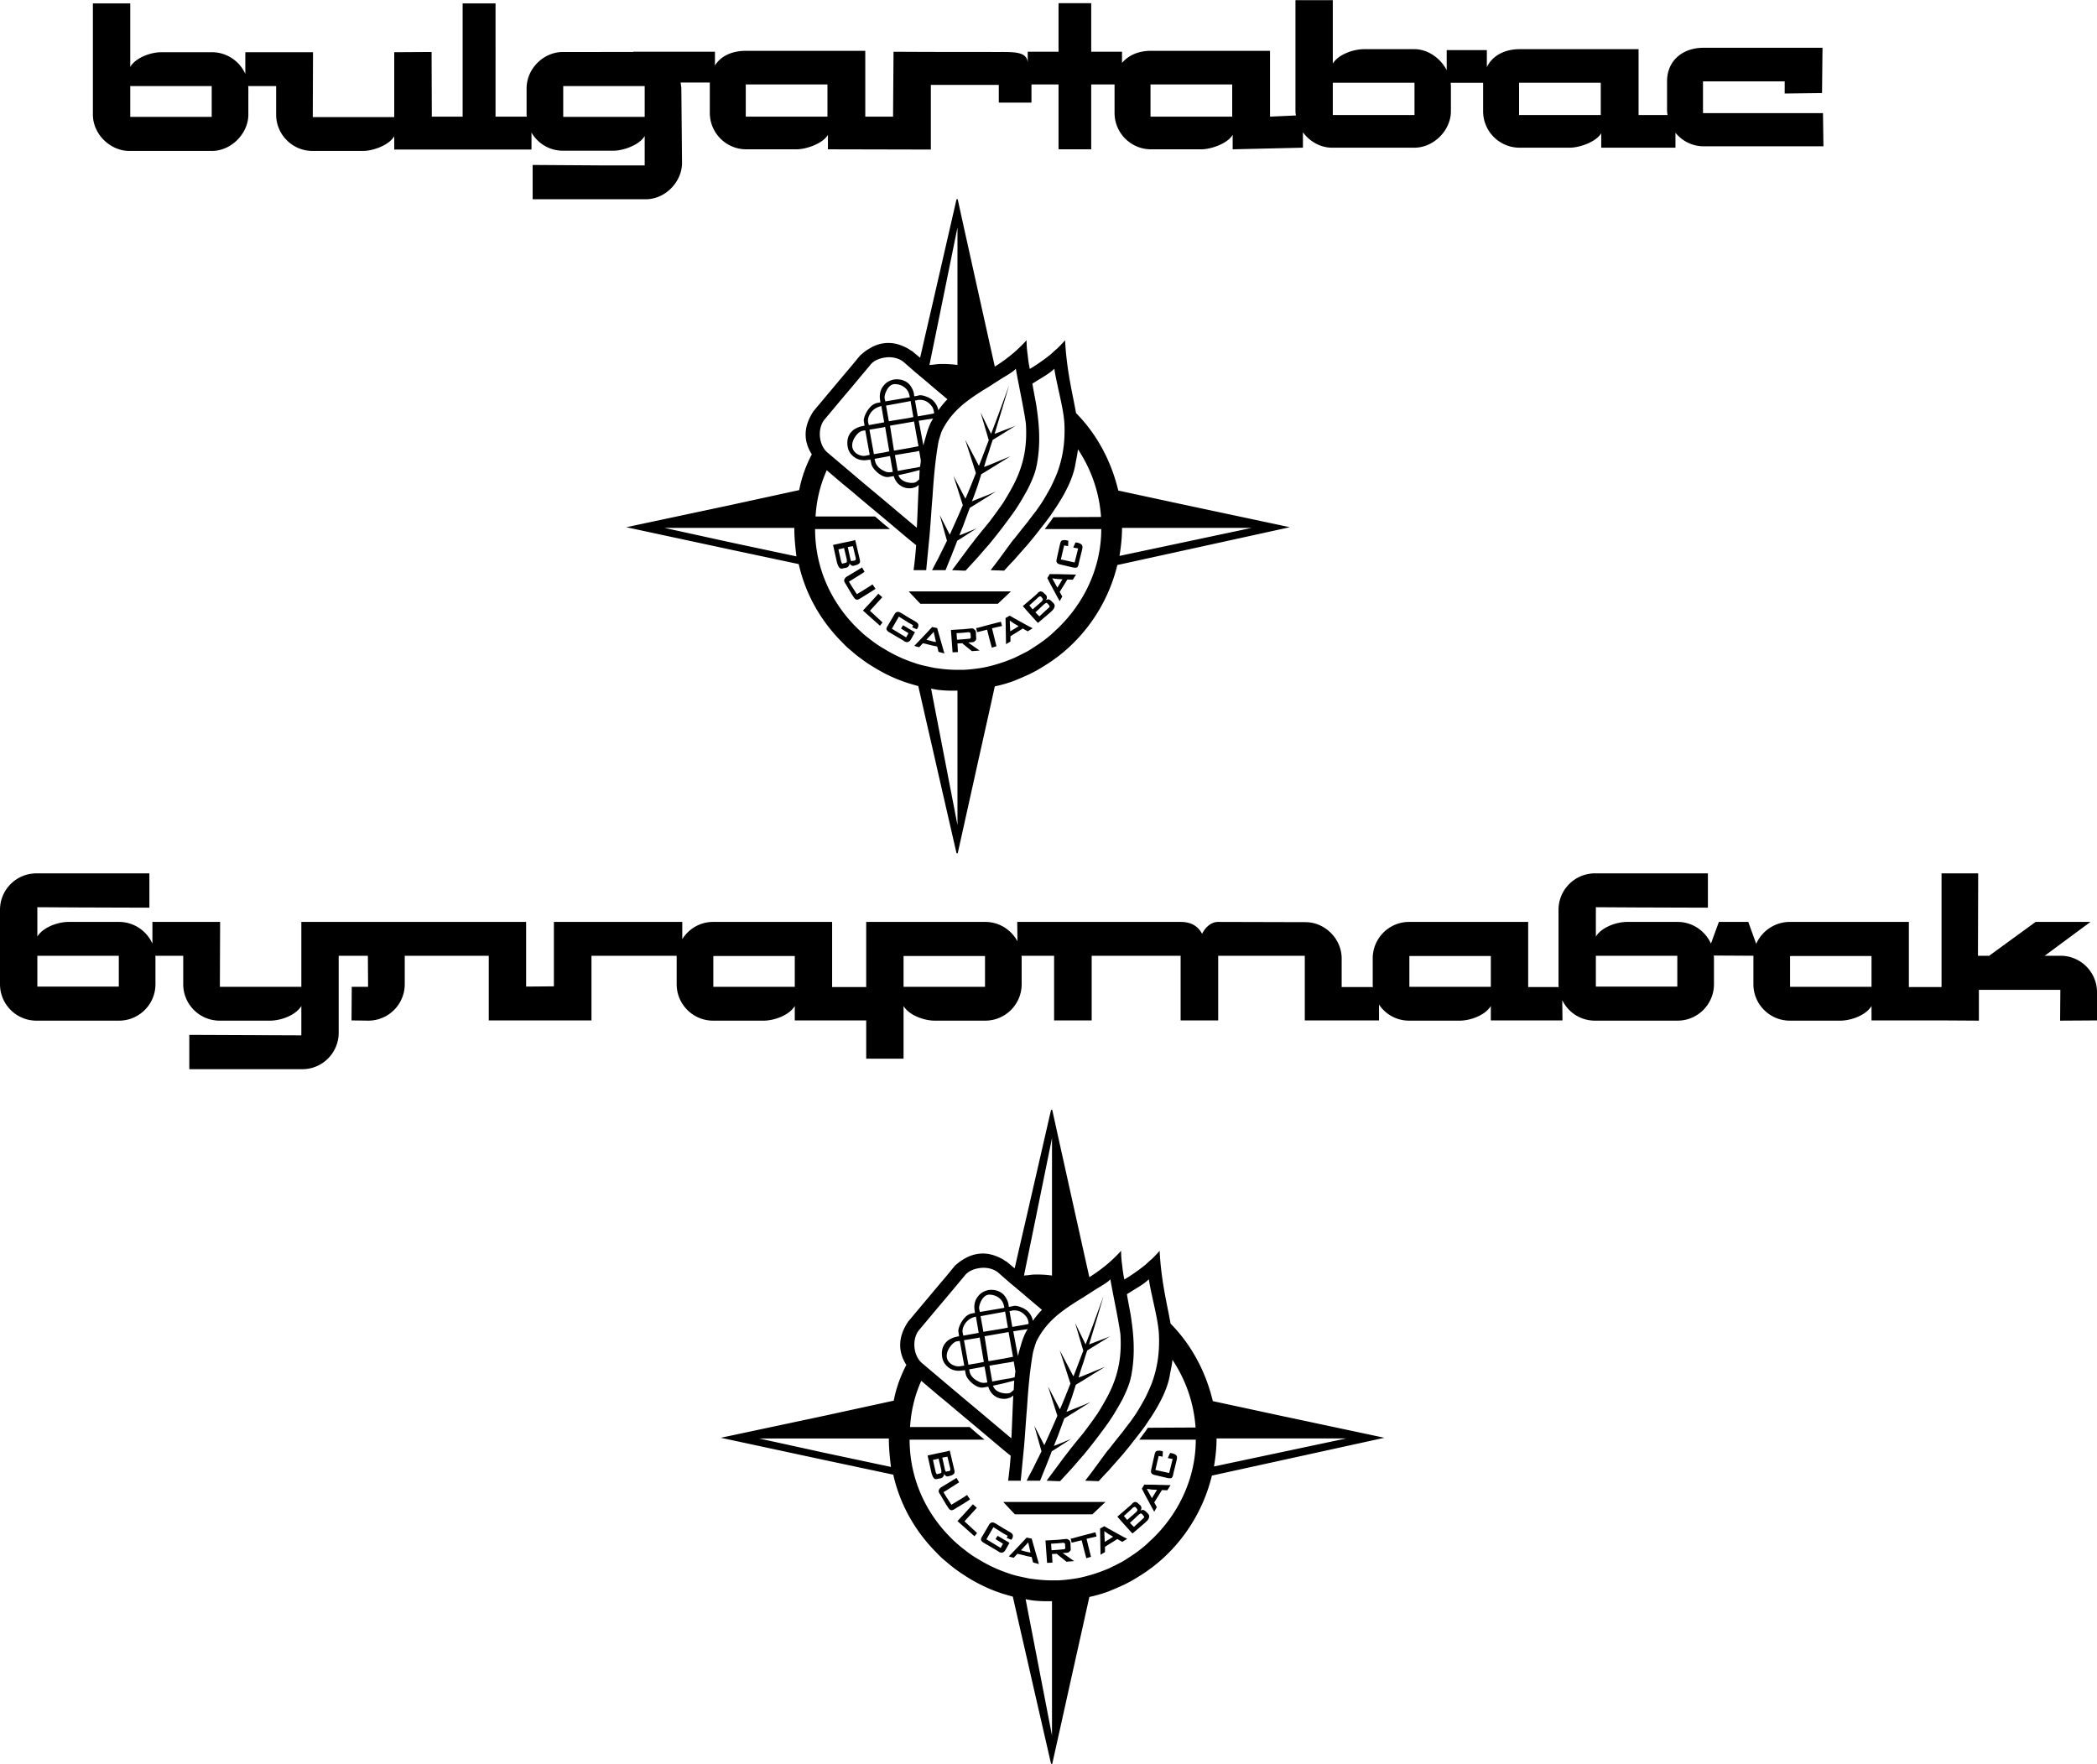
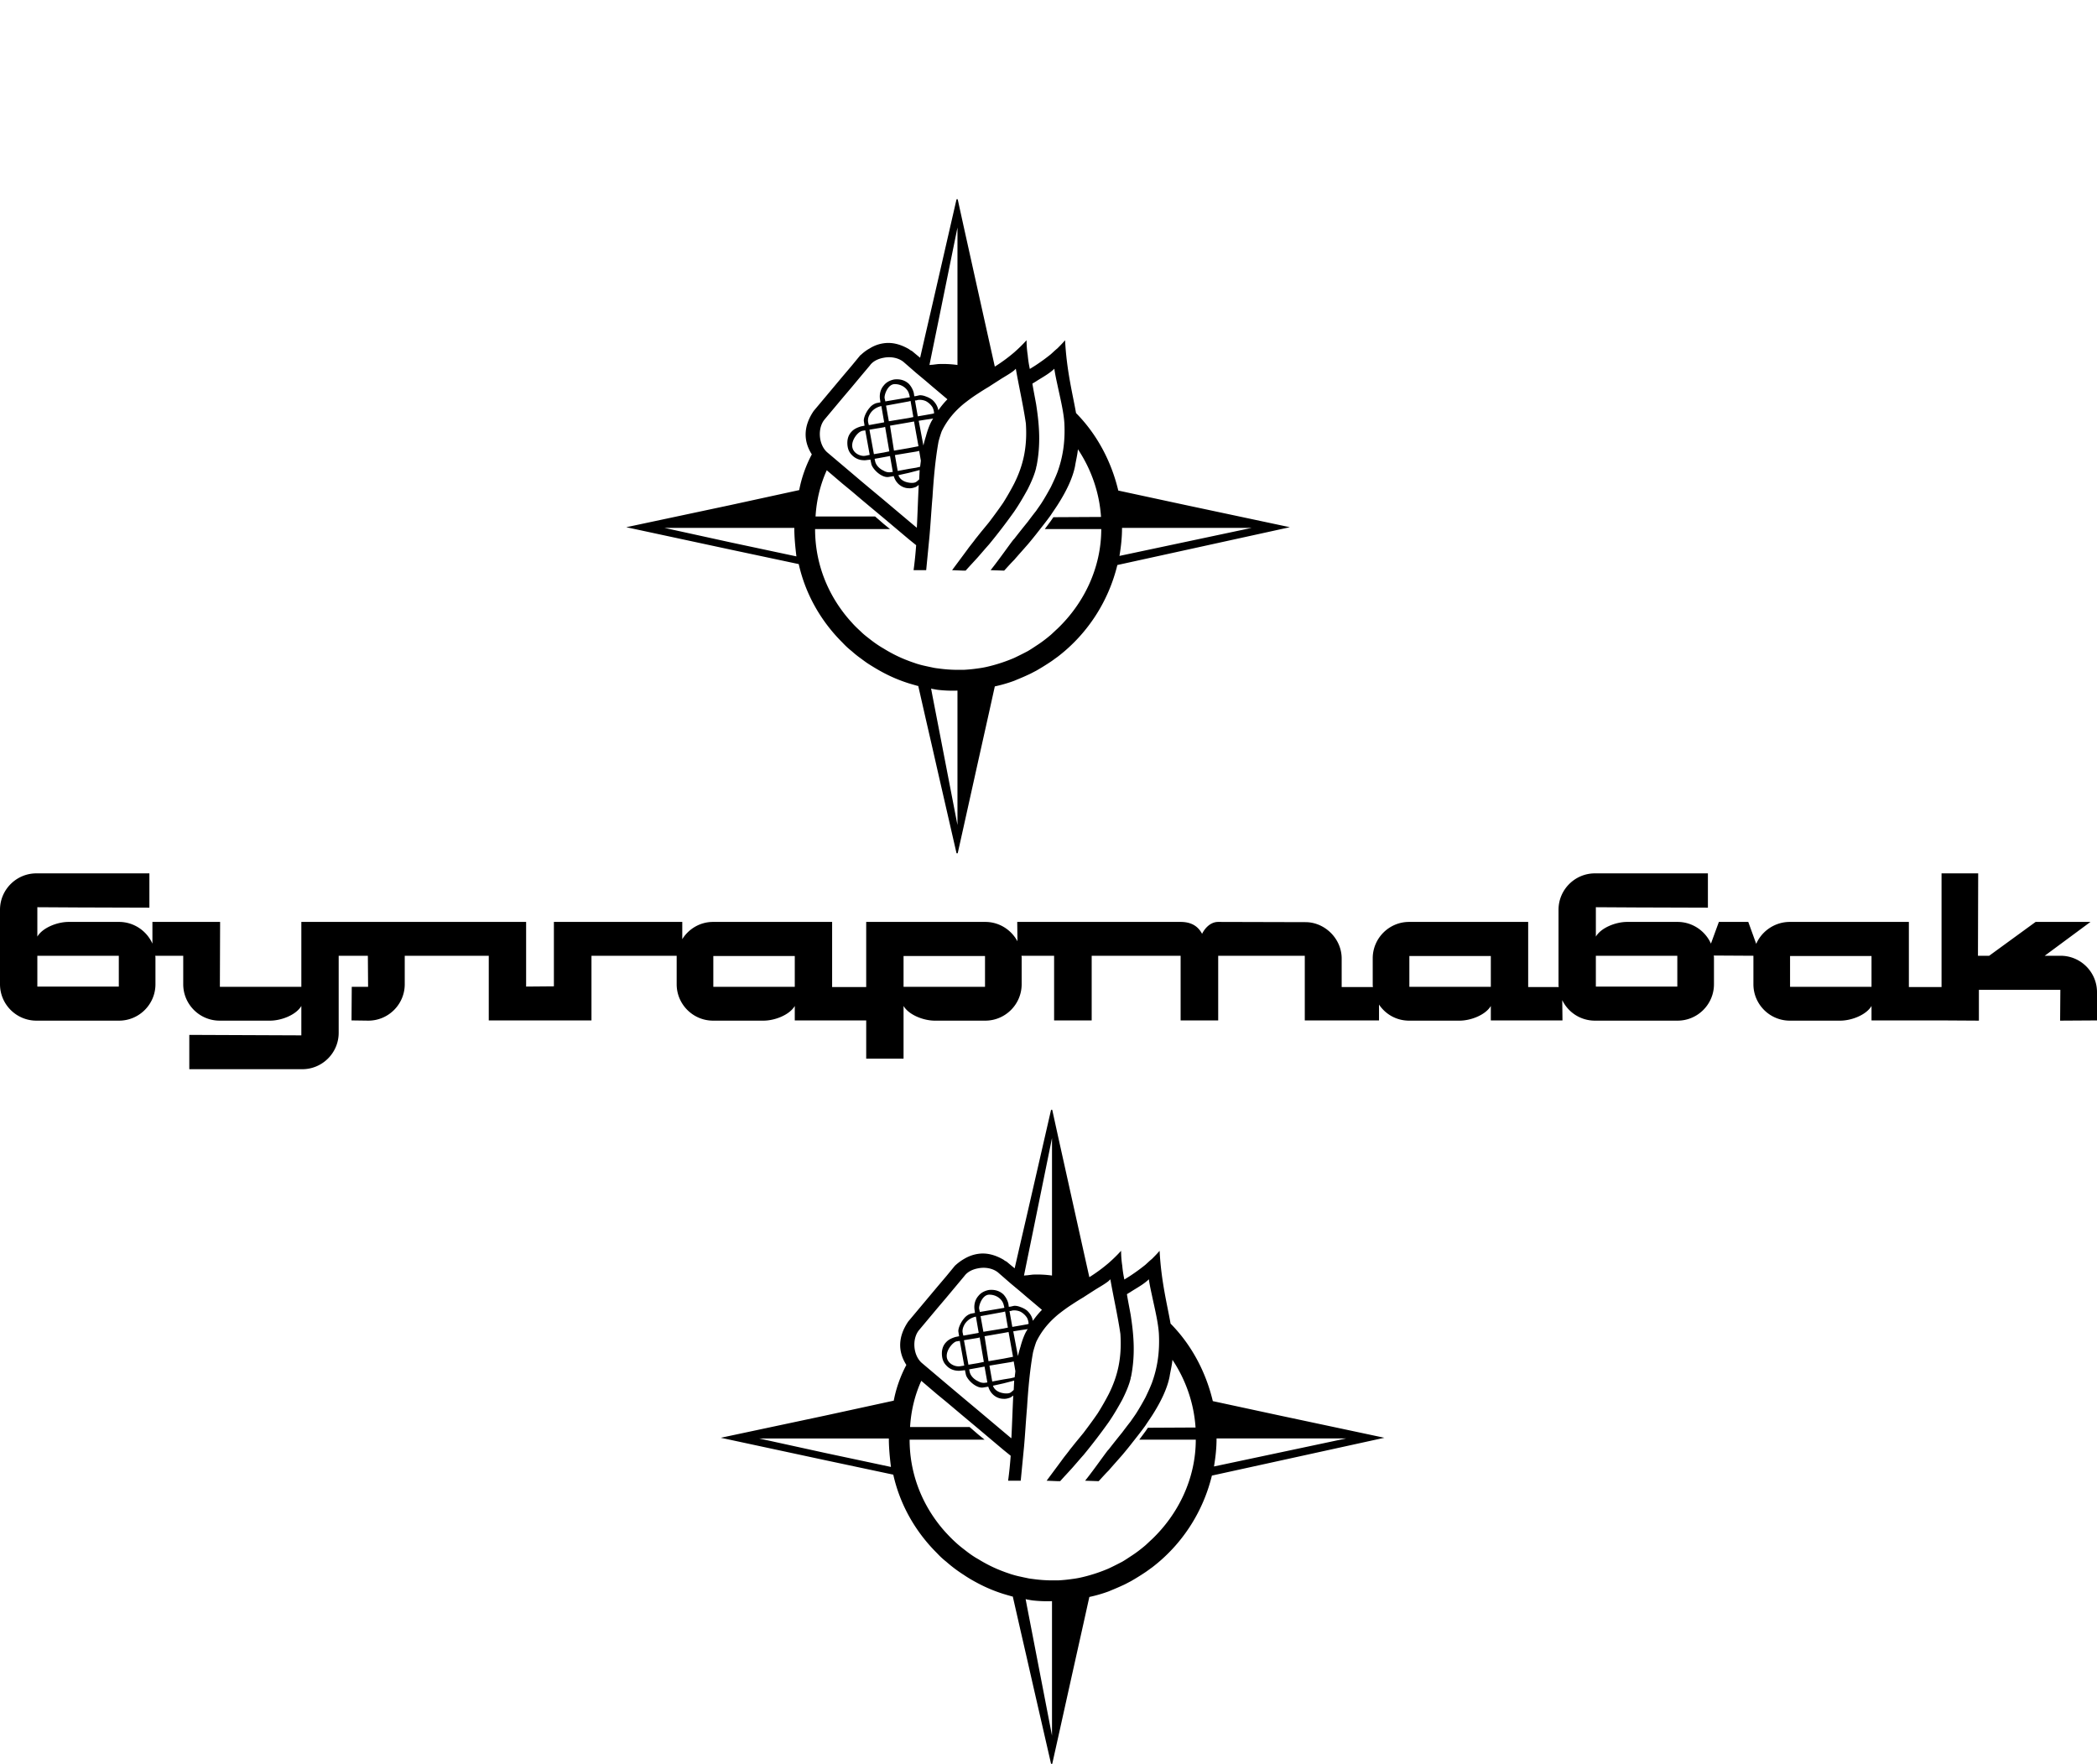
<svg xmlns="http://www.w3.org/2000/svg" width="2500" height="2103" viewBox="0 0 646.848 544.03">
-   <path d="M39.888 46.512h25.488c5.904 0 11.232-5.328 11.232-11.232v-7.992s0-.504-.072-.792h8.64v8.784c0 6.191 5.04 11.232 11.232 11.232h15.553c3.168 0 8.063-1.8 9.647-4.536v4.104h42.336v-5.256a11.137 11.137 0 0 0 9.72 5.616h15.552c3.096 0 8.064-1.8 9.648-4.536v9.072h-12.527l-22.033-.144v10.584h34.848c6.192 0 11.232-5.472 11.232-11.233l-.216-23.111c-.072-.576-.144-1.152-.216-1.656h9.001V34.776c0 6.192 5.039 11.232 11.231 11.232h15.552c2.88 0 8.064-1.728 9.648-4.464v4.464l31.752.072V26.136h20.953v5.472h10.08v-5.616h8.351v20.016h10.08V25.992h7.199v8.784c0 6.192 5.041 11.232 11.232 11.232h15.553c2.879 0 8.062-1.728 9.648-4.464v4.464l21.672-.504v-4.752c2.088 2.88 5.471 4.752 8.928 4.752h25.489c5.902 0 11.23-5.328 11.23-11.231v-7.92c0-.288-.072-.576-.072-.864h10.01v8.784c0 6.192 5.039 11.231 11.23 11.231h15.553c2.881 0 8.064-1.728 9.648-4.464v4.464h22.896v-4.607c2.016 2.52 5.184 4.176 8.639 4.176h37.008l-.143-10.225h-37.01v-9.792h25.201V28.8l11.52-.144.145-13.968h-36.721c-6.334 0-11.232 3.888-11.232 10.367v8.785c0 .504.072 1.08.145 1.584h-8.928V15.12H468.719c-4.535 0-8.352 1.944-10.08 5.544v-5.256h-12.383V21.6c-1.873-3.672-5.832-6.48-9.936-6.48h-15.553c-3.457 0-8.064 1.728-9.648 4.464V0H399.6v34.272c0 .432.072.864.145 1.296l-7.992.36V15.624H355.032c-3.672 0-6.912 1.296-8.928 3.744v-3.456H336.6V.936h-10.08v14.977h-9.503v3.744c.072-3.744-3.888-3.672-8.784-3.672-10.872 0-21.743 0-32.544-.072v.072h-.072l-.144 19.944h-8.568V15.624H230.184c-4.608 0-7.92 1.729-9.647 4.536v-4.248h-25.2v.072H173.664c-6.048 0-11.231 5.184-11.231 11.232v7.992c0 .072 0 .36.072.72h-9.649V1.007h-10.152v34.921H133.2l-.071-19.944-11.521.071v20.017H96.48l.072-20.017h-20.88v6.696c-1.728-3.888-5.688-6.696-10.296-6.696H49.824c-3.528 0-8.064 1.8-9.648 4.537V1.007h-11.52V35.28c0 6.192 5.472 11.232 11.232 11.232zm428.688-21.024h25.2v9.936h-25.2v-9.936zm-57.457 0H436.321v9.936H411.119v-9.936zm-56.232.504H380.089v9.936H354.887v-9.936zm-124.847 0h25.201v9.936H230.04v-9.936zm-56.304.504h25.128V36h-25.128v-9.504zm-133.56 0h25.128V36H40.176v-9.504zM326.16 173.664c.215.216.646.36 1.008.432l3.672.865c.648.144 1.08.144 1.439 0 .217-.288.432-.72.504-1.368l1.008-4.104c.145-.576.145-1.08 0-1.296-.145-.361-.576-.576-1.223-.792l-.793-.144-.721 1.584 1.514.288-1.08 4.32-4.248-.936 1.008-4.32 1.223.216.072-1.656-.576-.144c-.576-.072-1.15-.072-1.367.071-.359.145-.504.577-.648 1.225l-.791 3.527-.145.648c-.145.648-.217 1.152 0 1.368 0 .072.072.144.144.216zM326.16 184.104l.719 1.296.793-1.44-.793-1.44 2.377-3.816 1.656.072 1.008-1.584-5.76-.144h-2.018l-.288-.073-.792 1.297 1.079 2.088 2.019 3.744zm0-5.544l1.584.072-1.584 2.591-1.584-2.881 1.584.218zM319.608 191.52l.576.576 3.958-3.384.217-.216c.576-.504.863-1.008.936-1.44.072-.288 0-.719-.287-1.007l-.648-.648c-.145-.072-.145-.144-.217-.217-.214-.144-.431-.287-.719-.359-.144 0-.576.072-.864.288.216-.216.36-.576.36-.793 0-.359-.072-.575-.289-.863l-.576-.504c-.36-.432-.648-.504-1.008-.576-.288 0-.72.216-1.008.576l-.432.432-2.592 2.232-1.512 1.296 1.512 1.728 2.593 2.879zm2.448-5.184c.215-.216.504-.288.647-.432.145 0 .36.144.504.288l.288.36c.216.216.216.36.288.503-.072.216-.288.361-.504.577l-2.664 2.448-1.008-1.008-.216-.289.216-.144 2.449-2.303zm-2.448-1.512l.576-.576c.216-.216.503-.288.647-.36.072 0 .216.073.36.145l.36.504c.144.072.144.36.144.432-.072.072-.144.215-.359.503l-1.729 1.513-1.08.936-1.008-1.224 2.089-1.873zM310.176 190.584l.144 8.064 1.368-.792V196.2l1.152-.72 2.665-1.656 1.512.864 1.512-.936-1.512-.792-4.176-2.304-1.368-.792-1.297.72zm4.032 2.52l-1.368.864-1.224.72-.144-3.312 1.368.936 1.368.792zM308.736 191.736l-3.673.936-3.455.936-.504.072.288 1.224h.216l2.88-.72.575 2.304.866 3.24 1.439-.433-1.368-5.543 3.096-.72-.36-1.296zM298.656 198.144l.864-.072c.577 0 1.008-.072 1.224-.433.288-.144.432-.431.36-.936l-.072-1.729c-.071-.504-.288-.792-.504-.863-.216-.288-.647-.36-1.224-.288l-2.088.216-3.888.216.504 6.912 1.657-.073-.145-2.664 1.512-.071.36.36 2.592 2.087 1.8-.143.576-.072-.576-.36-2.952-2.087zm-3.456-.864l-.144-2.017 2.16-.144 1.44-.145c.288 0 .504.073.576.145.144.144.144.288.144.432l.072.936c0 .144 0 .288-.144.359-.072.073-.144.145-.504.145l-1.584.144-2.016.145zM289.441 175.824h2.231c1.151-2.88 2.447-5.977 3.599-9.072l1.944-1.224 4.032-2.592-4.032 1.656-1.295.503 1.295-3.239c.648-1.801 1.296-3.528 1.944-5.257l2.448-1.512 3.456-2.16 2.161-1.368-2.161.936-3.456 1.368-1.8.72c.647-1.584 1.224-3.242 1.8-4.896l1.08-3.456 2.376-1.44 6.624-4.104-6.624 2.736-1.511.577a60.43 60.43 0 0 1 1.512-4.752 69.46 69.46 0 0 1 1.152-3.6l6.624-4.104.576-.361-.576.288-6.048 2.305c1.512-4.969 3.024-9.936 4.464-14.976-1.872 5.184-3.672 10.152-5.543 14.976l-.649-1.296-2.591-5.328 2.52 8.568c-1.008 2.664-2.015 5.328-3.024 7.919l-.36-.647-3.888-7.416 3.312 10.296c-1.079 2.736-2.16 5.471-3.24 7.92l-.576-1.081-3.096-5.976 2.88 9.071a403.815 403.815 0 0 1-4.032 9.073l-3.096-6.049 2.232 7.921c-.935 1.944-1.872 3.744-2.663 5.4-.649 1.224-1.297 2.376-1.801 3.456-.072.071-.145.144-.145.216h1.945v.001zM289.08 193.68l-1.439-.288-.072-.073-1.944 2.089-3.023 3.168-.575.576.575.216.936.216 1.152-1.224.936.216 2.017.504 1.439.288.361 1.439.071.217 1.799.504-1.871-6.553-.362-1.295zm-1.44 4.103l-1.872-.503 1.872-2.017.36-.433.72 3.17-1.08-.217zM283.896 186.192H307.8l4.032-3.816h-31.464v.072l2.232 2.376 1.296 1.368zM274.537 195.12l4.176 2.448c.503.432.935.504 1.295.432.072 0 .216-.072.36-.144.216-.145.432-.36.648-.72l1.224-2.161-1.872-1.079-1.8-1.08-.647 1.008 2.304 1.439-.72 1.296-4.393-2.664 2.16-3.744 3.096 1.943 1.296.721-.288.647 1.225.504.288.072v-.144c.432-.577.432-.936.359-1.368-.072-.216-.287-.433-.647-.721-.145-.071-.289-.143-.36-.215l-1.872-1.08-2.232-1.368c-.576-.361-1.007-.504-1.368-.432-.289.071-.648.289-.937.864l-1.943 3.312c-.36.576-.504.865-.433 1.225.144.361.504.72 1.081 1.009zM272.16 184.176l-1.224-1.08-2.665 2.952-2.087 2.232 2.087 1.872 3.17 2.808.791-1.008-3.888-3.6 3.816-4.176zM270.072 181.584l-.936-1.368-.864.576-2.664 1.656-1.296.792-1.584-2.448-.864-1.44.864-.504 2.88-1.799 1.08-.72-.792-1.368-.288.216-2.88 1.728-1.44.864c-.575.36-.792.72-.864 1.08-.144.217.072.721.432 1.225l1.872 3.168.432.647c.36.576.648.937 1.009 1.009.288.072.72 0 1.297-.433l.143-.072 2.664-1.656 1.799-1.153zM261.792 174.528c.144-.144.288-.576.288-1.008 0 .36.217.648.433.72.071.072.143.144.215.144.144.144.361.144.648.072l.793-.216c.504-.145.72-.36 1.007-.648.144-.289.144-.72 0-1.224l-1.368-5.832-1.081.288-2.807.576-2.953.648 1.224 5.472c.216.648.432 1.224.72 1.512.217.287.577.36 1.009.287 0 0 .071 0 .143-.071l.865-.144c.36-.072.719-.288.864-.576zm.936-6.048l.361-.072.864 3.6c.072.215 0 .504 0 .648-.145.072-.217.144-.361.216l-.648.072c-.072.071-.144.071-.216.071-.144 0-.215-.071-.215-.071 0-.144-.145-.288-.216-.649l-.792-3.599 1.223-.216zm-2.592 5.256c-.072.071-.144.071-.215.071-.072 0-.217-.071-.217-.071-.072-.216-.215-.433-.288-.792l-.792-3.528 1.297-.288.432-.144.864 3.6v.719c-.072.145-.215.216-.503.289l-.578.144z" />
  <path d="M225.36 155.736l-32.184 6.84 32.184 6.912 21.024 4.464c2.088 9.36 6.913 17.712 13.537 24.264a23.863 23.863 0 0 0 2.807 2.591 31.18 31.18 0 0 0 2.88 2.305c.864.646 1.729 1.296 2.664 1.872 1.369.863 2.808 1.728 4.32 2.52a46.515 46.515 0 0 0 7.776 3.24c.721.216 1.44.432 2.232.648.216.072.432.144.647.144l2.376 10.439 2.017 8.783 1.801 7.921 5.615 24.48h.359l1.8-8.064 4.392-19.8 3.456-15.479 1.8-8.137a43.637 43.637 0 0 0 5.976-1.728c1.368-.576 2.808-1.152 4.176-1.8.864-.36 1.728-.864 2.592-1.296a77.682 77.682 0 0 0 4.535-2.808c.648-.432 1.297-.936 2.018-1.44 9.072-6.912 15.695-16.848 18.504-28.368l21.023-4.608 32.184-7.056-32.184-6.84-20.736-4.464c-2.16-9.072-6.623-17.425-13.031-23.904-1.08-6.12-2.881-12.96-3.385-22.464-.791.936-1.584 1.728-2.375 2.52-.721.576-1.369 1.224-2.018 1.799a59.526 59.526 0 0 1-4.535 3.312c-.647.432-1.368.864-1.944 1.224a34.99 34.99 0 0 1-.647-4.248 30.684 30.684 0 0 1-.36-4.608 46.078 46.078 0 0 1-3.816 3.744 50.443 50.443 0 0 1-5.976 4.392l-1.8-8.064-3.456-15.552-4.392-19.8-1.8-8.208h-.359l-5.615 24.48-1.801 7.848-2.017 8.712-1.8 7.848-1.224-1.008-1.296-1.08c-.36-.144-.648-.36-.936-.577-2.736-1.584-5.328-2.159-7.776-1.799-1.512.215-2.952.72-4.32 1.584-.935.504-1.799 1.152-2.664 1.944-.071.072-.143.144-.216.144l-2.665 3.24-2.807 3.312-8.929 10.656c-3.168 4.68-3.239 9.216-.576 13.392-1.8 3.384-3.168 7.2-3.888 11.016l-21.167 4.61zm0 11.52l-20.376-4.464h40.032c0 2.88.288 5.832.647 8.784l-20.303-4.32zm120.744-4.464h39.959l-20.375 4.32-20.377 4.319c.505-3.023.793-5.759.793-8.639zm-50.76 91.656l-5.903-30.528-1.801-9.288-.433-2.304c.145.072.288.072.433.144.576.073 1.151.217 1.801.287 1.943.217 3.887.29 5.903.217v41.472zm-7.704-146.52l1.801-8.785 5.903-29.015v42.408c-2.016-.288-3.96-.36-5.903-.288-.649.072-1.225.144-1.801.216-.36 0-.648.072-.937.072l.937-4.608zm-33.265 21.384l5.545-6.624 2.807-3.312 2.88-3.456 2.664-3.168.217-.288c.935-1.152 2.447-1.872 4.103-2.161 2.161-.432 4.537 0 6.121 1.296l1.655 1.44 2.232 1.944 3.023 2.52 2.017 1.729 1.801 1.512 2.807 2.376c-1.008 1.008-1.944 2.16-2.807 3.384-.217-1.295-.937-2.375-1.801-3.167a6.91 6.91 0 0 0-2.017-1.081c-.864-.359-1.656-.432-2.088-.359l-.936.216-.575.071-.145-1.007a6.581 6.581 0 0 0-1.513-2.808c-1.152-1.08-2.664-1.584-4.536-1.368-1.439.288-2.52.936-3.24 1.872-.936 1.08-1.368 2.592-1.151 4.176l.143 1.007-1.151.217a4.275 4.275 0 0 0-2.161 1.439c-1.222 1.368-1.944 3.312-1.799 4.176l.215 1.368-1.08.216c-1.224.361-2.232.865-2.88 1.584-1.08 1.081-1.512 2.593-1.295 4.393.144 1.151.576 2.088 1.295 2.808a5.18 5.18 0 0 0 2.88 1.584c.576.072 1.152.144 1.872 0l.792-.073.217-.071.287 1.368c.216 1.079 1.872 3.096 3.816 3.815.577.216 1.152.289 1.8.145l1.295-.217c.72 2.448 2.736 3.745 4.68 3.745.721.072 1.513-.144 2.232-.432.216-.144.503-.36.792-.576-.216 4.392-.36 9.072-.576 13.176l-.216-.144-2.232-1.872-7.776-6.552-4.32-3.6-2.664-2.232-2.88-2.448-2.807-2.376-4.681-3.96c-2.732-2.305-3.163-7.489-.861-10.225zm29.447 14.617l-1.222.288-2.232.36-3.456.647-.864-4.896 4.32-.72 2.232-.36.936-.216.504 2.952c.059-.178-.174 1.594-.218 1.945zm-.142 1.007l-.145 2.88a9.14 9.14 0 0 1-.936.792c-.36.216-.792.288-1.152.288h-.072c-.359 0-.72 0-1.008-.072-1.512-.216-2.808-1.008-3.239-2.305l3.239-.719 2.232-.577 1.081-.287zm-15.409-4.68l-1.007.216c-.577.145-1.152.145-1.656 0-1.512-.359-2.736-1.511-2.736-3.095v-.073c0-1.872 1.656-3.887 2.736-4.319.072-.072.216-.072.36-.144l.936-.144 1.367 7.559zm0-12.456c.577-1.152 1.872-2.232 3.6-2.592l.72 4.176.144.792-.144.072-4.32.792h-.288l-.144-.648c-.215-.792-.071-1.728.432-2.592zm-.071 4.68h.072l4.32-.72.433-.144 1.295 7.56-1.728.36-3.024.504-1.296-7.128-.072-.432zm12.168-9.936l-7.271 1.223-.216-.935c-.217-.936.936-4.392 3.097-4.392h.071c1.944 0 3.744 1.152 4.32 2.88 0 .071 0 .144.073.216l.215.936-.289.072zm.504 1.081l.864 4.968-1.368.288-6.192 1.008-.864-4.823 7.056-1.297.504-.144zm-8.28 17.351l1.945-.36.863 4.896-.504.072a3.27 3.27 0 0 1-2.304-.432c-1.295-.576-2.448-1.728-2.663-3.024l-.145-.648 2.808-.504zm1.945-9.72l5.831-1.008 1.585-.288.647 3.671.72 3.96-.72.144-2.232.432-4.608.792-1.223-7.703zm8.855-1.512l2.231-.36 2.017-.289.215-.071c-.072.144-.143.216-.215.36-.72 1.08-1.512 3.168-2.017 5.112a40.7 40.7 0 0 0-.792 2.88l-1.439-7.632zm4.248-2.16l-2.017.36-2.52.432-.503-2.808-.36-2.088h.36l.432-.144c.864-.144 1.8 0 2.592.36a5.584 5.584 0 0 1 2.017 1.872c.215.432.36.863.432 1.296l.072.576-.505.144zm-15.048 33.984l-2.663-2.305H251.568c.288-4.968 1.44-9.792 3.457-14.255l4.896 4.175 2.807 2.305 2.88 2.448 2.664 2.232 4.32 3.6 7.776 6.551 2.232 1.801a124.152 124.152 0 0 1-.792 7.704H285.695l1.008-10.368c.36-3.96.576-8.064.937-12.168.36-5.76.864-11.448 1.801-16.776.143-.864.935-3.312 1.079-3.6 1.728-3.528 4.032-6.12 6.696-8.352 1.368-1.08 2.808-2.16 4.392-3.168a73.341 73.341 0 0 1 3.456-2.159c1.08-.72 2.233-1.44 3.456-2.232 1.224-.792 3.096-1.8 4.32-2.808l.504-.504c.936 5.399 2.304 11.376 3.097 16.848.503 7.488-.865 13.104-3.601 18.576a82.377 82.377 0 0 1-3.384 5.903c-1.224 1.801-2.808 3.96-4.392 6.049-1.224 1.512-2.448 2.951-3.456 4.248-.36.432-.647.792-.864 1.08-.216.36-1.655 2.088-2.303 3.024l-1.225 1.656-3.528 4.752 3.528.144h.648c1.08-1.224 2.376-2.592 3.744-4.104 1.08-1.225 2.232-2.592 3.456-3.96a179.591 179.591 0 0 0 7.776-10.152c1.584-2.304 2.952-4.68 4.176-6.912 1.152-2.304 2.087-4.464 2.592-6.552 0-.216.072-.432.145-.648 1.295-6.624.863-12.527-.145-19.008-.36-2.016-.792-4.104-1.152-6.336.288-.216.72-.432 1.152-.72 1.44-.937 3.168-1.872 4.535-2.952.361-.288.721-.576 1.08-.936.217 1.584.576 3.24.938 4.896.863 4.104 1.943 8.352 2.16 11.952.287 5.76-.504 10.584-2.16 15.12-.576 1.512-1.297 3.023-2.018 4.536-.863 1.584-1.799 3.239-2.806 4.823-.505.792-1.152 1.657-1.729 2.521-.864 1.08-1.728 2.232-2.592 3.384a318.169 318.169 0 0 0-4.176 5.256l-.216.216c-1.008 1.224-4.248 5.903-7.056 9.432l4.176.144c.937-1.008 1.944-2.161 3.096-3.312 1.296-1.512 2.736-3.096 4.176-4.752.864-1.008 1.728-2.088 2.592-3.168 1.512-1.944 3.096-3.889 4.535-5.905.648-1.007 1.369-2.015 2.018-3.023 2.734-4.248 4.752-8.423 5.471-12.168.145-1.08.721-3.384.865-5.111 4.031 6.048 6.623 13.248 7.127 20.88l-13.463.072h-1.225l-.793 1.152-1.871 2.52h17.424c0 11.952-5.328 22.896-13.535 30.744-.721.648-1.369 1.296-2.018 1.872-1.439 1.224-2.951 2.376-4.535 3.384-.864.576-1.728 1.151-2.592 1.655-1.369.721-2.809 1.44-4.176 2.089a49.368 49.368 0 0 1-7.776 2.592 29.144 29.144 0 0 1-3.456.648 47.66 47.66 0 0 1-4.392.432h-1.656c-2.088 0-4.104-.144-6.119-.432-.649-.072-1.225-.144-1.801-.289-.72-.144-1.369-.288-2.017-.431a30.662 30.662 0 0 1-3.023-.792c-.792-.288-1.512-.504-2.232-.793-2.736-1.007-5.328-2.303-7.776-3.815-1.512-.863-2.952-1.872-4.32-2.951-.935-.722-1.872-1.44-2.664-2.233-1.008-.935-2.016-1.871-2.88-2.879a40.921 40.921 0 0 1-2.807-3.384c-5.329-7.128-8.497-15.84-8.497-25.416H274.537l-1.945-1.587zM635.615 294.768h-4.896l14.113-10.439h-16.92l-14.328 10.439h-3.457l.072-25.416h-11.305v35.064h-10.078v-20.088h-36.721c-4.607 0-8.641 2.808-10.369 6.768l-2.447-6.768h-9.072l-2.447 6.696c-1.729-3.889-5.688-6.696-10.297-6.696h-15.551c-3.529 0-8.064 1.8-9.648 4.536v-9.072l12.527.072 22.033.071v-10.583h-34.847c-6.193 0-11.232 5.04-11.232 11.232v22.968c0 .288 0 .504.072.864h-9.432v-20.088h-36.721c-6.193 0-11.232 5.039-11.232 11.231v7.992c0 .288 0 .504.072.864h-9.648v-8.784c0-6.191-5.256-11.231-11.16-11.231l-26.928-.072c-2.52 0-4.248 2.16-4.969 3.672-.791-1.44-2.375-3.672-6.623-3.672h-50.4l.072 5.976c-1.944-3.601-5.688-5.976-9.937-5.976H267.192v20.088H256.68v-20.088h-36.72c-4.032 0-7.561 2.16-9.505 5.328v-5.328h-39.6v19.871l-8.568.073v-19.944H92.953v20.016H67.824l.072-20.016h-20.88v6.696c-1.729-3.889-5.688-6.696-10.296-6.696H21.168c-3.528 0-8.064 1.8-9.648 4.536v-9.072l12.6.072 21.96.071v-10.583H11.232C5.04 269.352 0 274.392 0 280.584v22.968c0 6.192 5.04 11.231 11.232 11.231H36.72c6.192 0 11.232-5.039 11.232-11.231v-7.992c0-.287 0-.504-.072-.792h8.64v8.784c0 6.192 5.04 11.231 11.232 11.231h15.552c3.528 0 8.063-1.799 9.648-4.535v9.072l-34.561-.145v10.584H93.24c6.192 0 11.232-5.04 11.232-11.231v-23.761h9l.072 9.576h-5.04l-.072 10.368 5.184.071c6.192 0 11.232-5.039 11.232-11.231v-8.784h25.92v19.944h31.68v-19.944h26.28v8.784c0 6.192 5.041 11.231 11.233 11.231h15.552c3.527 0 8.063-1.799 9.647-4.535v4.464h22.032v11.808h11.521v-16.271c1.584 2.736 6.119 4.535 9.647 4.535h15.552c6.192 0 11.232-5.039 11.232-11.231v-7.992c0-.287 0-.504-.072-.792h10.081v19.944h11.592v-19.944h27.432v19.944h11.592v-19.944h26.711v19.944h22.896v-4.896c2.016 3.023 5.4 4.967 9.289 4.967h15.551c3.529 0 8.064-1.799 9.648-4.535v4.464h22.104l-.072-6.264a11.161 11.161 0 0 0 10.082 6.335h25.486c6.193 0 11.232-5.039 11.232-11.231v-7.992c0-.287 0-.504-.072-.863l12.24.071v8.784c0 6.192 5.041 11.231 11.232 11.231h15.551c3.529 0 8.064-1.799 9.648-4.535v4.464h21.6l11.521.071v-9.503h25.127l-.072 9.503 11.377-.071V306c0-6.192-5.041-11.232-11.233-11.232zm-598.967 9.504H11.52v-9.505h25.128v9.505zm208.512.072h-25.128v-9.504h25.128v9.504zm58.68 0h-25.127v-9.504h25.127v9.504zm156.023 0h-25.127v-9.504h25.127v9.504zm57.528-.072h-25.127v-9.505h25.127v9.505zm59.904.072h-25.127v-9.504h25.127v9.504zM374.111 432.144c-2.16-9.071-6.623-17.424-13.031-23.903-1.08-6.121-2.881-12.96-3.385-22.465-.791.937-1.584 1.728-2.375 2.52-.721.576-1.369 1.225-2.018 1.801a60 60 0 0 1-4.535 3.312c-.648.432-1.367.864-1.943 1.224a34.953 34.953 0 0 1-.648-4.248 30.558 30.558 0 0 1-.359-4.608 46.387 46.387 0 0 1-3.816 3.744 50.464 50.464 0 0 1-5.977 4.393l-1.801-8.064-3.455-15.553-4.393-19.799-1.799-8.209h-.361l-5.615 24.48-1.8 7.849-2.016 8.712-1.8 7.848-1.224-1.008-1.294-1.081c-.362-.144-.649-.359-.938-.575-2.736-1.584-5.328-2.16-7.775-1.8-1.513.216-2.953.72-4.393 1.583-1.008.576-1.944 1.297-2.808 2.089l-2.664 3.24-2.809 3.312-8.928 10.656c-3.168 4.681-3.24 9.216-.576 13.393-1.8 3.383-3.168 7.199-3.888 11.016l-21.168 4.607-32.183 6.84 32.183 6.912 21.025 4.465c2.087 9.359 6.911 17.711 13.535 24.263a23.892 23.892 0 0 0 2.809 2.593 43.316 43.316 0 0 0 5.472 4.104c1.368.937 2.88 1.801 4.393 2.593a46.47 46.47 0 0 0 7.775 3.24c.72.216 1.44.432 2.232.647.216.072.432.145.648.145l2.376 10.439 2.016 8.784 1.8 7.92 5.615 24.479h.361l1.799-8.064 4.393-19.798 3.455-15.479 1.801-8.137a43.774 43.774 0 0 0 5.977-1.728c1.367-.576 2.807-1.152 4.176-1.8.863-.36 1.729-.864 2.592-1.297a76.942 76.942 0 0 0 4.535-2.808c.648-.432 1.297-.936 2.018-1.439 9.07-6.912 15.695-16.849 18.504-28.368l21.023-4.608 32.184-7.057-32.184-6.84-20.738-4.467zM254.52 448.128l-20.376-4.464h40.032c0 2.88.29 5.832.648 8.783l-20.304-4.319zM316.8 388.8l1.8-8.785L324.504 351v42.408a32.77 32.77 0 0 0-5.904-.289c-.647.072-1.225.145-1.8.217-.359 0-.648.072-.936.072l.936-4.608zm-33.264 21.384l5.544-6.624 2.809-3.312 5.472-6.552.288-.36c.936-1.152 2.449-1.872 4.105-2.16 2.159-.432 4.535 0 6.119 1.296l1.656 1.44 2.232 1.944 3.024 2.52 2.016 1.729 1.8 1.512 2.808 2.376c-1.008 1.008-1.943 2.16-2.808 3.384-.216-1.296-.937-2.376-1.8-3.168a6.878 6.878 0 0 0-2.016-1.08c-.863-.36-1.655-.432-2.088-.36l-.936.217-.576.071-.145-1.008a6.575 6.575 0 0 0-1.512-2.808c-1.152-1.08-2.664-1.584-4.536-1.369-1.44.289-2.52.937-3.239 1.873-.937 1.08-1.369 2.592-1.152 4.176l.144 1.008-1.152.216c-.864.216-1.656.792-2.232 1.513-1.152 1.368-1.871 3.24-1.728 4.104l.216 1.368-1.08.216c-1.224.359-2.232.864-2.88 1.584-1.08 1.08-1.513 2.592-1.296 4.393.144 1.151.577 2.088 1.296 2.808 1.08 1.224 2.808 1.872 4.752 1.584l.72-.072.288-.071.288 1.367c.216 1.08 1.873 3.097 3.817 3.816.575.216 1.151.288 1.799.145l1.296-.217c.72 2.448 2.735 3.744 4.68 3.744.72.072 1.512-.144 2.232-.432.216-.145.504-.36.792-.576-.215 4.392-.36 9.072-.576 13.176l-.216-.145-2.232-1.872-7.775-6.551-4.393-3.673-5.472-4.607-2.809-2.377-4.68-3.959c-2.736-2.307-3.168-7.491-.864-10.227zm29.446 14.617l-1.222.287-2.232.36-3.456.647-.864-4.896 4.32-.719 2.232-.361.936-.215.504 2.952c.059-.178-.174 1.594-.218 1.945zm-.142 1.007l-.144 2.881a9.38 9.38 0 0 1-.936.792c-.36.216-.792.287-1.152.287h-.072c-.36 0-.72 0-1.008-.071-1.512-.216-2.808-1.008-3.24-2.305l3.24-.72 2.232-.576 1.08-.288zm-15.48-5.04l.072.36-.072.071-.936.145c-2.016.432-4.392-1.008-4.392-3.096v-.072c0-2.16 2.16-4.393 3.097-4.464l.935-.144 1.296 7.2zm0-11.952c.576-1.225 1.872-2.376 3.672-2.736l.721 4.176.143.792-.143.071-4.393.793h-.216l-.144-.648c-.216-.72-.071-1.584.36-2.448zm0 4.608v-.072l4.393-.72.432-.144 1.295 7.56-1.727.36-3.025.504-1.368-7.488zm12.168-10.008l-7.272 1.224-.216-.937c-.216-.936.938-4.391 3.096-4.391h.072c1.944 0 3.745 1.151 4.32 2.879 0 .072 0 .145.072.217l.216.936-.288.072zm.504 1.08l.864 4.968-1.368.288-6.191 1.008-.864-4.824 7.056-1.296.503-.144zm-8.28 17.352l1.943-.359.864 4.896-.504.071c-.792.145-1.584 0-2.304-.431-1.297-.576-2.449-1.729-2.664-3.024l-.145-.648 2.81-.505zm1.944-9.72l5.832-1.009 1.584-.287.648 3.672.72 3.96-.72.144-2.232.433-4.607.792-1.225-7.705zm8.856-1.512l2.232-.36 2.016-.288.216-.071c-.072.143-.145.216-.216.359-.72 1.08-1.512 3.168-2.016 5.111a38.987 38.987 0 0 0-.792 2.881l-1.44-7.632zm4.248-2.161l-2.016.361-2.52.432-.504-2.808-.36-2.089h.36l.432-.144c.864-.144 1.8 0 2.592.36a5.565 5.565 0 0 1 2.016 1.872c.216.431.36.863.432 1.296l.072.576-.504.144zm7.704 126.863l-5.904-30.526-1.8-9.288-.432-2.305c.145.073.288.073.432.145.576.072 1.153.216 1.8.288 1.944.216 3.888.288 5.904.216v41.47zm30.816-60.55c-.721.648-1.369 1.297-2.018 1.872-1.439 1.225-2.951 2.376-4.535 3.384-.863.576-1.729 1.152-2.592 1.656a112.807 112.807 0 0 1-4.176 2.087 49.212 49.212 0 0 1-7.777 2.593c-1.15.289-2.303.505-3.455.648a48.326 48.326 0 0 1-4.393.433h-1.656c-2.087 0-4.103-.145-6.119-.433-.647-.072-1.225-.144-1.8-.288a93.678 93.678 0 0 1-2.016-.433c-1.08-.215-2.088-.504-3.024-.791-.792-.288-1.512-.504-2.232-.793-2.736-1.007-5.328-2.303-7.775-3.815-1.584-.864-3.025-1.944-4.393-3.023-2.016-1.513-3.815-3.24-5.472-5.04a41.352 41.352 0 0 1-2.809-3.384c-5.327-7.128-8.496-15.841-8.496-25.416H303.695l-1.943-1.584-2.664-2.305H280.726c.289-4.968 1.441-9.793 3.457-14.256l4.896 4.176 2.809 2.304 5.472 4.608 4.393 3.672 7.775 6.552 2.232 1.801a123.546 123.546 0 0 1-.792 7.704h3.888l1.008-10.368c.36-3.961.577-8.064.936-12.168.36-5.76.864-11.448 1.8-16.776.144-.864.936-3.312 1.08-3.601 1.728-3.527 4.031-6.119 6.695-8.352 1.369-1.08 2.809-2.159 4.393-3.168a72.988 72.988 0 0 1 3.455-2.159c1.08-.721 2.232-1.44 3.457-2.233 1.225-.791 3.096-1.799 4.32-2.807.143-.145.287-.289.504-.505.936 5.4 2.303 11.376 3.096 16.849.504 7.488-.863 13.104-3.6 18.576a82.232 82.232 0 0 1-3.385 5.903c-1.225 1.801-2.809 3.96-4.393 6.048-1.223 1.512-2.447 2.952-3.455 4.248-.359.433-.648.792-.863 1.08-.217.36-1.656 2.088-2.305 3.023l-1.225 1.656-3.527 4.753 3.527.144h.648c1.08-1.224 2.377-2.592 3.744-4.104 1.08-1.225 2.232-2.593 3.455-3.961a180.527 180.527 0 0 0 7.777-10.151c1.584-2.304 2.951-4.681 4.176-6.912 1.152-2.304 2.088-4.464 2.592-6.552 0-.217.072-.433.145-.648 1.295-6.624.863-12.527-.145-19.008-.359-2.016-.793-4.104-1.152-6.336.289-.217.721-.432 1.152-.72 1.439-.937 3.168-1.872 4.535-2.952.361-.288.721-.576 1.08-.937.217 1.584.576 3.24.938 4.896.863 4.104 1.943 8.353 2.158 11.953.289 5.76-.504 10.584-2.158 15.12-.576 1.512-1.297 3.023-2.018 4.536-.863 1.584-1.799 3.239-2.807 4.823-.504.792-1.152 1.656-1.729 2.521a136.437 136.437 0 0 0-2.592 3.384 318.169 318.169 0 0 0-4.176 5.256 44.09 44.09 0 0 0-.217.216c-1.008 1.225-4.248 5.903-7.057 9.433l4.178.144c.936-1.009 1.943-2.161 3.096-3.312 1.295-1.513 2.736-3.097 4.176-4.753a120.812 120.812 0 0 0 2.592-3.168c1.512-1.943 3.096-3.888 4.535-5.904.648-1.007 1.369-2.015 2.018-3.023 2.734-4.248 4.752-8.424 5.471-12.168.145-1.08.721-3.384.865-5.111 4.031 6.048 6.623 13.248 7.127 20.88l-13.463.071h-1.225l-.793 1.152-1.871 2.521h17.424c.002 11.95-5.326 22.894-13.533 30.742zm59.903-31.104l-20.375 4.32-20.377 4.319c.504-3.023.793-5.76.793-8.64h39.959v.001z" />
-   <path d="M355.176 452.951c-.145.648-.217 1.153 0 1.368 0 .072.072.145.145.216.215.217.646.361 1.008.433l3.672.863c.646.145 1.08.145 1.439 0 .217-.287.432-.719.504-1.367l1.008-4.104c.145-.576.145-1.079 0-1.296-.145-.36-.576-.575-1.225-.791l-.791-.145-.721 1.584 1.512.288-1.08 4.319-4.246-.936 1.008-4.32 1.223.217.072-1.656-.576-.144c-.576-.072-1.152-.072-1.367.07-.359.146-.504.577-.648 1.225l-.791 3.528-.146.648zM353.303 457.92l-.287-.072-.793 1.296 1.08 2.089 2.018 3.743.719 1.297.793-1.44-.793-1.44 2.377-3.815 1.656.072 1.008-1.584-5.76-.145h-2.018v-.001zm3.601 1.584l-1.584 2.592-1.584-2.88 1.584.216 1.584.072zM353.52 466.272c-.145-.073-.145-.145-.217-.217-.215-.144-.432-.288-.719-.359-.145 0-.576.071-.865.288.217-.217.361-.576.361-.793 0-.359-.072-.575-.289-.863l-.576-.504c-.359-.433-.646-.504-1.008-.576-.287 0-.719.216-1.008.576l-.432.432-2.592 2.232-1.512 1.295 1.512 1.729 2.592 2.88.576.576 3.959-3.384.217-.217c.576-.503.863-1.008.936-1.439.072-.288 0-.72-.287-1.008l-.648-.648zm-6.84 1.296l2.088-1.872.576-.577c.215-.215.504-.287.648-.359.07 0 .215.072.359.145l.359.504c.145.072.145.359.145.432-.072.072-.145.216-.359.504l-1.729 1.513-1.08.936-1.007-1.226zm5.759.936l-2.664 2.447-1.008-1.008-.217-.287.217-.145 2.447-2.304c.217-.216.504-.288.648-.433.145 0 .359.145.504.289l.289.359c.215.216.215.359.287.504-.071.218-.286.361-.503.578zM342 471.528l-1.369-.792-1.295.719.143 8.064 1.369-.792v-1.655l1.152-.721 2.664-1.655 1.512.863 1.512-.936-1.512-.792-4.176-2.303zm0 3.312l-1.225.72-.145-3.312 1.369.936 1.367.792-1.366.864zM337.895 472.607l-3.672.937-3.455.936-.504.072.287 1.223h.217l2.878-.719.577 2.303.865 3.241 1.439-.432-1.367-5.544 3.096-.72-.361-1.297zM327.816 479.016l.863-.072c.576 0 1.008-.072 1.225-.432.287-.145.432-.432.359-.936l-.072-1.729c-.072-.505-.287-.792-.504-.863-.217-.288-.648-.36-1.225-.288l-2.088.216-3.887.216.504 6.912 1.655-.072-.143-2.664 1.512-.071.359.359 2.592 2.088 1.801-.145.576-.071-.576-.359-2.951-2.089zm-3.457-.865l-.145-2.016 2.16-.144 1.441-.145c.287 0 .504.072.574.145.145.144.145.287.145.432l.072.936c0 .145 0 .289-.145.36-.072.072-.143.145-.504.145l-1.584.144-2.014.143zM318.6 456.696h2.231c1.152-2.88 2.448-5.977 3.6-9.072l1.943-1.224 4.033-2.593-4.033 1.656-1.295.504 1.295-3.24c.648-1.8 1.297-3.528 1.945-5.256l2.447-1.513 3.455-2.159 2.16-1.368-2.16.936-3.455 1.369-1.801.719c.648-1.584 1.225-3.24 1.801-4.896l1.08-3.455 2.375-1.44 6.625-4.104-6.625 2.736-1.512.575a60.43 60.43 0 0 1 1.512-4.752 72.102 72.102 0 0 1 1.152-3.6l6.625-4.104.576-.36-.574.289-6.049 2.305c1.512-4.969 3.023-9.937 4.465-14.977-1.873 5.185-3.672 10.152-5.545 14.977l-.648-1.297-2.592-5.327 2.521 8.567c-1.01 2.664-2.018 5.328-3.025 7.92l-.359-.647-3.889-7.416 3.312 10.296c-1.08 2.736-2.16 5.471-3.24 7.92l-.576-1.08-3.095-5.977 2.88 9.072a412.945 412.945 0 0 1-4.032 9.072l-3.097-6.049 2.232 7.921c-.937 1.944-1.872 3.743-2.664 5.4-.647 1.224-1.296 2.376-1.8 3.456-.072.071-.144.144-.144.216H318.6zM318.24 474.552l-1.44-.288-.072-.072-1.944 2.088-3.024 3.169-.576.575.576.217.936.215 1.152-1.223.936.216 2.016.503 1.44.289.36 1.439.072.215 1.8.506-1.872-6.553-.36-1.296zm-1.44 4.104l-1.871-.505 1.871-2.016.36-.433.721 3.168-1.081-.214zM313.056 467.064H336.959l4.033-3.816H309.528v.072l2.232 2.376 1.296 1.368zM309.528 474.768l-1.8-1.079-.648 1.008 2.304 1.439-.72 1.296-4.392-2.664 2.161-3.743 3.096 1.943 1.296.721-.288.647 1.224.504.288.072v-.145c.432-.576.432-.936.36-1.367-.071-.217-.288-.433-.648-.721-.144-.072-.288-.145-.36-.216l-1.872-1.08-2.231-1.368c-.577-.359-1.009-.504-1.368-.432-.289.072-.649.287-.937.864l-1.944 3.312c-.36.576-.503.864-.432 1.225.144.358.504.719 1.08 1.008l4.176 2.448c.504.431.937.503 1.297.431.071 0 .215-.071.359-.144.216-.144.433-.36.648-.72l1.224-2.16-1.873-1.079zM301.32 465.048l-1.224-1.08-2.736 3.024-2.016 2.16 2.016 1.799 3.24 2.881.792-1.008-3.888-3.6 3.816-4.176zM299.232 462.455l-.936-1.367-.937.648-3.888 2.376-1.584-2.448-.864-1.44.864-.504 3.96-2.521-.792-1.368-3.168 1.944-1.44.864c-.576.36-.792.72-.864 1.08-.143.216.072.721.433 1.224l1.872 3.169.432.647c.36.576.648.937 1.008 1.008.288.072.72 0 1.296-.432l2.736-1.656 1.872-1.224zM290.953 455.4c.144-.145.287-.576.287-1.009 0 .36.216.647.433.721.071.071.144.144.216.144.144.145.359.145.647.072l.792-.216c.504-.145.72-.36 1.009-.648.143-.288.143-.72 0-1.224l-1.369-5.832-1.08.288-2.809.576-2.951.647 1.224 5.472c.216.647.432 1.225.72 1.513.216.287.576.359 1.008.287 0 0 .072 0 .145-.072l.864-.144c.359-.071.719-.287.864-.575zm.935-6.048l.359-.071.864 3.6c.072.216 0 .504 0 .648-.144.071-.216.144-.359.216l-.649.072c-.072.071-.143.071-.215.071-.145 0-.216-.071-.216-.071 0-.145-.145-.288-.217-.649l-.792-3.599 1.225-.217zm-2.592 5.255c-.072.071-.145.071-.217.071-.072 0-.216-.071-.216-.071-.072-.216-.216-.432-.288-.791l-.792-3.529 1.297-.287.433-.144.863 3.599v.721c-.072.144-.216.216-.504.288l-.576.143z" />
</svg>